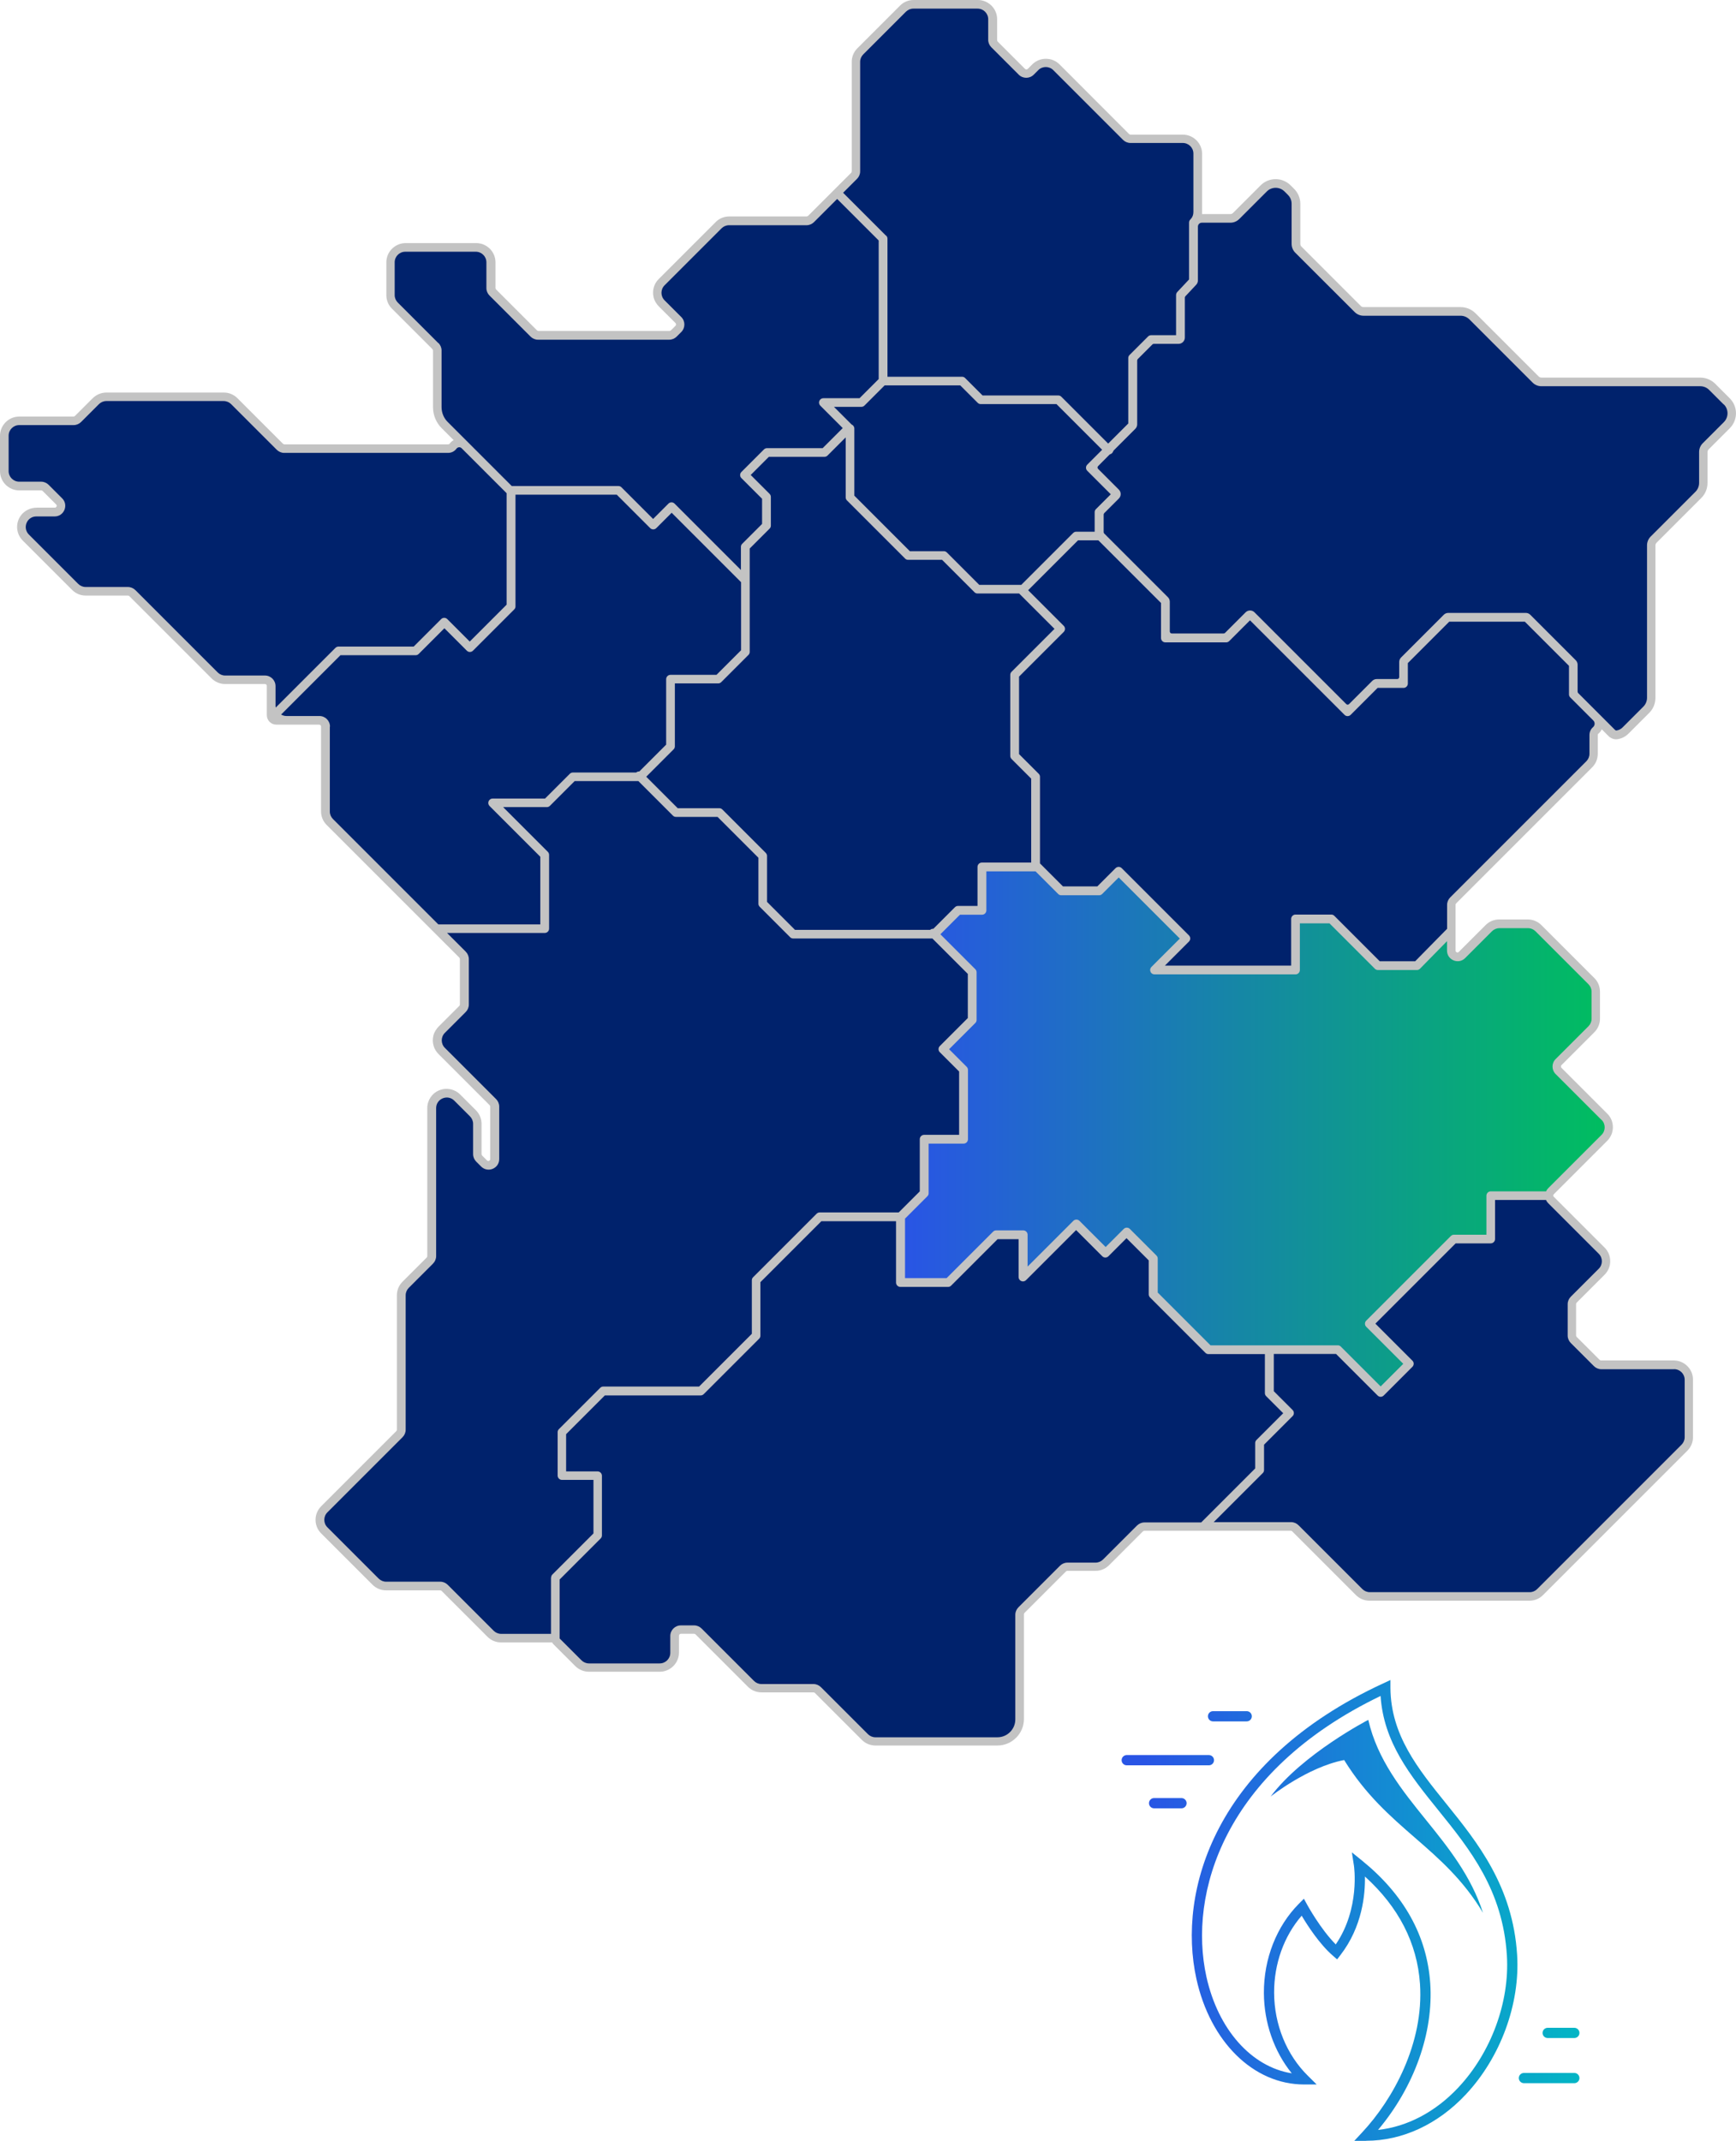
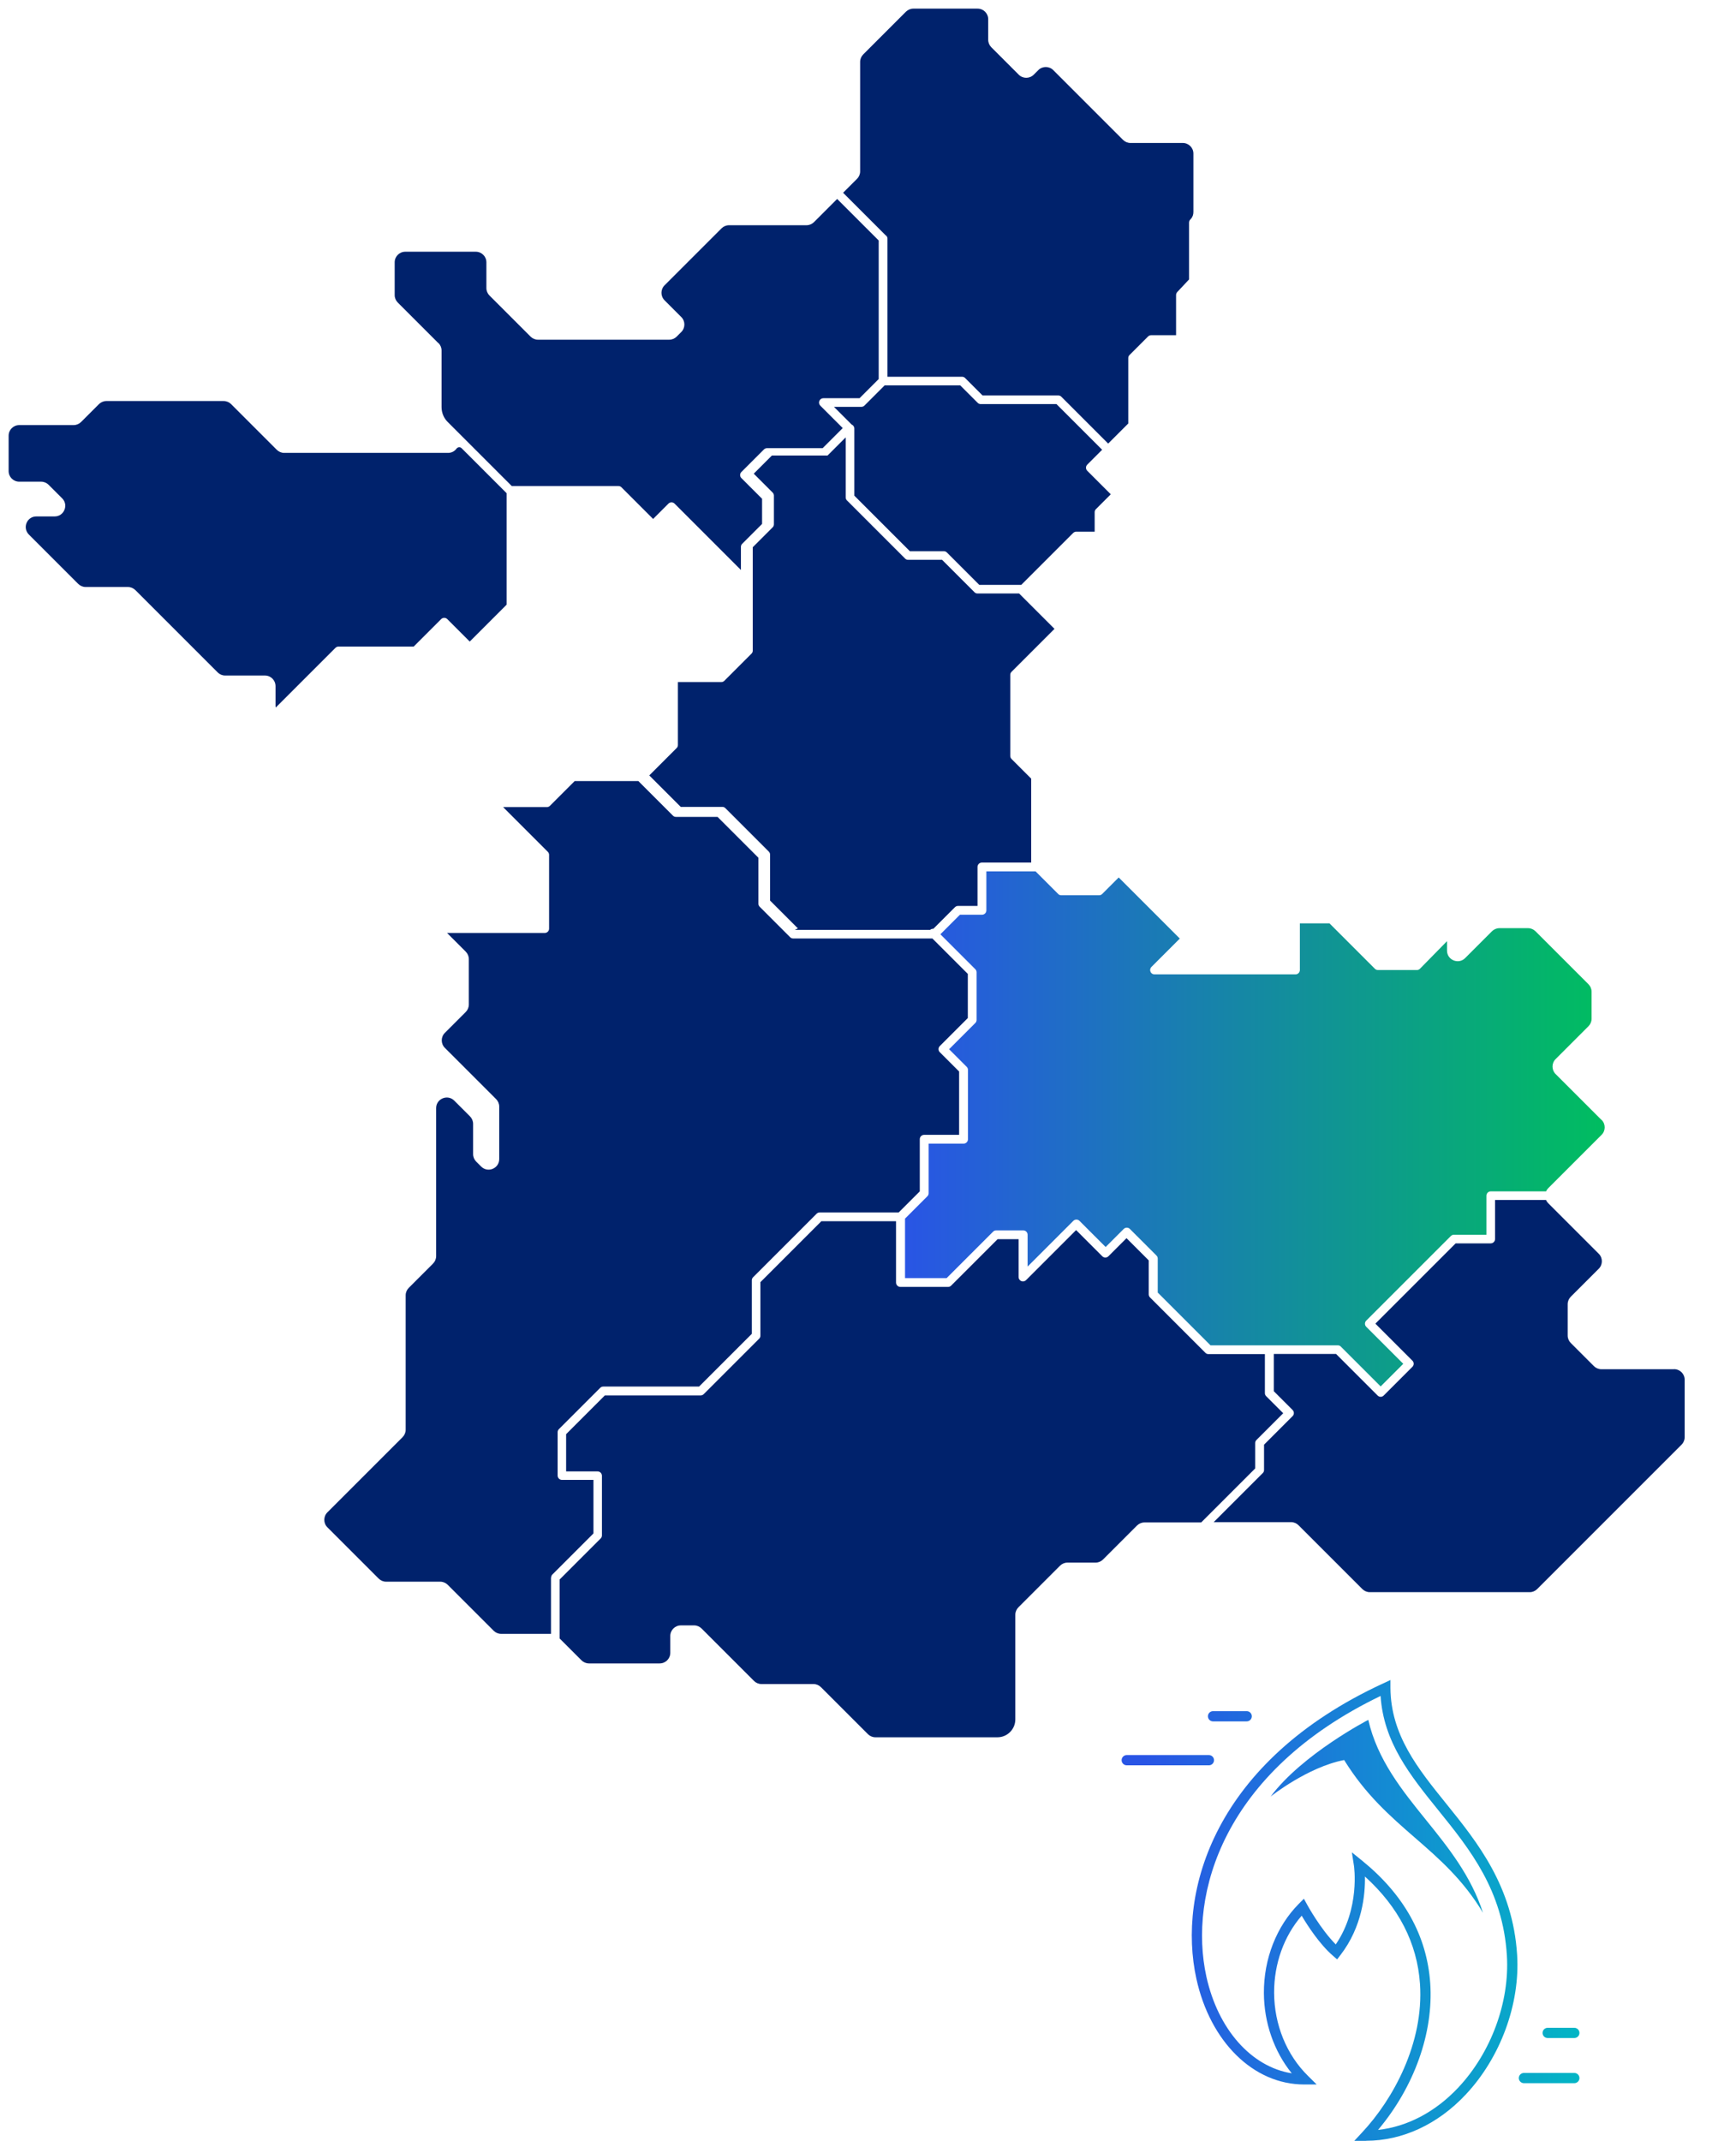
<svg xmlns="http://www.w3.org/2000/svg" xmlns:xlink="http://www.w3.org/1999/xlink" id="Calque_2" data-name="Calque 2" viewBox="0 0 227.32 280.31">
  <defs>
    <style>
      .cls-1 {
        fill: #00226c;
      }

      .cls-2 {
        fill: url(#Dégradé_sans_nom_252-7);
      }

      .cls-3 {
        fill: #c3c3c3;
      }

      .cls-4 {
        fill: url(#Dégradé_sans_nom_148);
      }

      .cls-5 {
        fill: url(#Dégradé_sans_nom_252-4);
      }

      .cls-6 {
        fill: url(#Dégradé_sans_nom_252-5);
      }

      .cls-7 {
        fill: url(#Dégradé_sans_nom_252-3);
      }

      .cls-8 {
        fill: url(#Dégradé_sans_nom_252);
      }

      .cls-9 {
        fill: url(#Dégradé_sans_nom_252-2);
      }

      .cls-10 {
        fill: url(#Dégradé_sans_nom_252-6);
      }
    </style>
    <linearGradient id="Dégradé_sans_nom_252" data-name="Dégradé sans nom 252" x1="149.89" y1="224.72" x2="211.29" y2="224.72" gradientTransform="matrix(1, 0, 0, 1, 0, 0)" gradientUnits="userSpaceOnUse">
      <stop offset="0" stop-color="#2955e5" />
      <stop offset="1" stop-color="#00bdc2" />
    </linearGradient>
    <linearGradient id="Dégradé_sans_nom_252-2" data-name="Dégradé sans nom 252" x1="149.89" y1="236.1" x2="211.29" y2="236.1" xlink:href="#Dégradé_sans_nom_252" />
    <linearGradient id="Dégradé_sans_nom_252-3" data-name="Dégradé sans nom 252" x1="149.89" y1="230.47" x2="211.29" y2="230.47" xlink:href="#Dégradé_sans_nom_252" />
    <linearGradient id="Dégradé_sans_nom_252-4" data-name="Dégradé sans nom 252" x1="149.89" y1="272.09" x2="211.29" y2="272.09" xlink:href="#Dégradé_sans_nom_252" />
    <linearGradient id="Dégradé_sans_nom_252-5" data-name="Dégradé sans nom 252" x1="149.89" y1="266.18" x2="211.29" y2="266.18" xlink:href="#Dégradé_sans_nom_252" />
    <linearGradient id="Dégradé_sans_nom_252-6" data-name="Dégradé sans nom 252" x1="149.89" y1="250.14" x2="211.29" y2="250.14" xlink:href="#Dégradé_sans_nom_252" />
    <linearGradient id="Dégradé_sans_nom_252-7" data-name="Dégradé sans nom 252" x1="149.89" y1="237.82" x2="211.29" y2="237.82" xlink:href="#Dégradé_sans_nom_252" />
    <linearGradient id="Dégradé_sans_nom_148" data-name="Dégradé sans nom 148" x1="118.48" y1="147.8" x2="210.1" y2="147.8" gradientTransform="matrix(1, 0, 0, 1, 0, 0)" gradientUnits="userSpaceOnUse">
      <stop offset="0" stop-color="#2955e5" />
      <stop offset="1" stop-color="#00bd60" />
    </linearGradient>
  </defs>
  <g id="Calque_5" data-name="Calque 5">
    <g>
      <g>
        <path class="cls-8" d="M163.25,225.39h-4.41c-.37,0-.67-.3-.67-.67s.3-.67,.67-.67h4.41c.37,0,.67,.3,.67,.67s-.3,.67-.67,.67Z" />
-         <path class="cls-9" d="M154.71,236.77h-3.59c-.37,0-.67-.3-.67-.67s.3-.67,.67-.67h3.59c.37,0,.67,.3,.67,.67s-.3,.67-.67,.67Z" />
        <path class="cls-7" d="M158.3,231.14h-10.76c-.37,0-.67-.3-.67-.67s.3-.67,.67-.67h10.76c.37,0,.67,.3,.67,.67s-.3,.67-.67,.67Z" />
      </g>
      <g>
        <path class="cls-5" d="M206.15,272.76h-6.6c-.37,0-.67-.3-.67-.67s.3-.67,.67-.67h6.6c.37,0,.67,.3,.67,.67s-.3,.67-.67,.67Z" />
        <path class="cls-6" d="M206.15,266.85h-3.49c-.37,0-.67-.3-.67-.67s.3-.67,.67-.67h3.49c.37,0,.67,.3,.67,.67s-.3,.67-.67,.67Z" />
      </g>
      <g>
        <path class="cls-10" d="M178.88,280.31h-1.54l1.05-1.13c4-4.28,8.08-11.64,7.55-19.43-.37-5.33-2.79-10.05-7.21-14.05,.05,2.3-.33,6.57-3.21,10.29l-.43,.56-.53-.46c-1.76-1.51-3.36-3.99-4.11-5.26-2.32,2.67-3.63,6.3-3.61,10.11,.02,4.15,1.63,8.1,4.41,10.84l1.16,1.15h-1.64c-6.62,0-12.29-5.56-14.11-13.84-2.52-11.46,2.37-28.47,24.47-38.68l.94-.44v1.04c.05,6.17,3.58,10.54,7.31,15.16,4.09,5.07,8.72,10.81,9.28,19.8,.4,6.44-2.19,13.45-6.74,18.29-3.66,3.9-8.29,6.04-13.03,6.04Zm-1.87-37.78l1.36,1.1c5.48,4.45,8.48,9.84,8.91,16.03,.45,6.5-2.09,13.58-6.83,19.22,3.82-.42,7.49-2.34,10.49-5.53,4.31-4.58,6.75-11.21,6.38-17.29-.53-8.56-4.82-13.89-8.98-19.04-3.68-4.56-7.16-8.88-7.56-14.96-20.59,9.92-25.19,25.93-22.81,36.75,1.53,6.94,5.91,11.82,11.18,12.66-2.32-2.87-3.63-6.62-3.65-10.51-.02-4.48,1.65-8.75,4.6-11.71l.64-.64,.43,.79s1.75,3.2,3.74,5.19c3.22-4.7,2.39-10.27,2.38-10.32l-.27-1.73Z" />
        <path class="cls-2" d="M186.74,238.31c-3.15-3.9-6.38-7.9-7.57-13.12,0,0-8.61,4.46-12.79,10.04,0,0,4.84-3.86,9.63-4.78,5.62,9.1,12.95,11.28,18.18,20-1.57-4.84-4.54-8.54-7.45-12.14Z" />
      </g>
    </g>
    <g>
-       <path class="cls-3" d="M226.51,52.16l-1.91-1.91c-.52-.52-1.22-.81-1.96-.81h-20.8c-.13,0-.26-.05-.36-.15l-8.27-8.27c-.52-.52-1.22-.81-1.96-.81h-12.7c-.13,0-.26-.05-.36-.15l-7.77-7.77c-.09-.09-.15-.22-.15-.36v-5.24c0-.74-.29-1.45-.82-1.97l-.45-.45c-1.09-1.09-2.85-1.08-3.93,0l-3.61,3.61c-.1,.1-.22,.15-.36,.15h-3.7c0-.08,.01-.17,.01-.25v-7.63c0-1.39-1.13-2.52-2.53-2.52h-6.84c-.07,0-.13-.03-.18-.07l-9.12-9.13c-.98-.98-2.58-.98-3.57,0l-.59,.59c-.1,.1-.26,.1-.36,0l-3.58-3.58s-.07-.11-.07-.18V2.52c0-1.39-1.13-2.52-2.53-2.52h-8.41c-.67,0-1.31,.26-1.78,.74l-5.58,5.58c-.48,.48-.74,1.11-.74,1.78v14.34c0,.07-.03,.13-.07,.18l-1.82,1.82-.8,.8-3.03,3.03s-.11,.07-.18,.07h-10.14c-.67,0-1.31,.26-1.78,.74l-7.46,7.46c-.61,.61-.87,1.49-.67,2.37,.11,.47,.37,.9,.72,1.24l2.15,2.15c.06,.06,.07,.13,.07,.18s-.01,.12-.07,.18l-.6,.6s-.11,.07-.18,.07h-17.17c-.07,0-.13-.03-.18-.07l-5.37-5.37s-.07-.11-.07-.18v-3.36c0-1.39-1.13-2.52-2.53-2.52h-9.23c-1.39,0-2.53,1.13-2.53,2.52v4.29c0,.67,.26,1.31,.74,1.78l5.3,5.3h0s.07,.11,.07,.18v7.41c0,1.04,.41,2.04,1.15,2.77l1.55,1.55h0c-.2,.11-.38,.27-.52,.46-.06,.08-.14,.09-.2,.09h-21.44c-.07,0-.13-.03-.18-.07l-5.97-5.97c-.48-.48-1.11-.74-1.78-.74H13.93c-.67,0-1.31,.27-1.79,.74l-2.33,2.33s-.11,.07-.18,.07H2.53c-1.39,0-2.53,1.13-2.53,2.52v4.63c0,1.39,1.13,2.52,2.53,2.52h2.87c.07,0,.13,.03,.18,.07l1.77,1.77c.08,.08,.1,.17,.05,.27-.04,.1-.12,.15-.23,.15h-2.33c-.84,0-1.66,.38-2.14,1.07-.72,1.04-.57,2.39,.28,3.24l6.46,6.46c.48,.48,1.11,.74,1.78,.74h5.53c.07,0,.13,.03,.18,.07l10.77,10.77c.48,.48,1.11,.74,1.78,.74h5.21c.14,0,.25,.11,.25,.25v3.83c0,.69,.56,1.24,1.24,1.24h5.61c.14,0,.25,.11,.25,.25v11.11c0,.67,.26,1.31,.74,1.78l13.8,13.8,1.14,1.14,2.43,2.43s.07,.11,.07,.18v5.95c0,.07-.03,.13-.07,.18l-2.69,2.69c-.34,.34-.61,.77-.72,1.24-.2,.88,.06,1.76,.67,2.37l6.71,6.71s.07,.11,.07,.18v6.87c0,.11-.05,.19-.15,.23-.1,.04-.19,.02-.27-.05l-.64-.64s-.07-.11-.07-.18v-3.96c0-.67-.27-1.31-.74-1.79l-2.06-2.06c-.72-.72-1.8-.94-2.75-.55-.95,.39-1.56,1.31-1.56,2.33v19.38c0,.07-.03,.13-.07,.18l-3.17,3.17c-.48,.48-.74,1.11-.74,1.78v17.6c0,.07-.03,.13-.07,.18l-9.84,9.84c-.48,.48-.74,1.11-.74,1.78s.26,1.31,.74,1.78l6.71,6.71c.48,.48,1.11,.74,1.78,.74h7.09c.07,0,.13,.03,.18,.07l6.01,6.01c.48,.48,1.11,.74,1.78,.74h6.53c.05,0,.1,0,.15-.01,.05,.09,.11,.18,.18,.25l2.86,2.86c.47,.47,1.12,.74,1.79,.74h9.26c1.39,0,2.53-1.13,2.53-2.52v-2.2c0-.14,.11-.25,.25-.25h1.73c.07,0,.13,.03,.18,.07l6.86,6.86c.48,.48,1.11,.74,1.78,.74h6.81c.07,0,.13,.03,.18,.07l6.15,6.15c.48,.48,1.11,.74,1.78,.74h15.97c1.92,0,3.48-1.56,3.48-3.48v-13.7c0-.07,.03-.13,.07-.18l5.44-5.44s.11-.07,.18-.07h3.68c.67,0,1.31-.26,1.78-.74l4.44-4.44s.11-.07,.18-.07h19.17c.07,0,.13,.03,.18,.07l8.35,8.35c.48,.48,1.11,.74,1.78,.74h20.94c.67,0,1.31-.26,1.78-.74l18.9-18.9c.48-.48,.74-1.11,.74-1.78v-7.52c0-1.39-1.13-2.52-2.53-2.52h-9.51c-.07,0-.13-.03-.18-.07l-3.02-3.02s-.07-.11-.07-.18v-4.11c0-.07,.03-.13,.07-.18l3.66-3.66c.48-.48,.74-1.11,.74-1.78s-.26-1.31-.74-1.78l-6.64-6.64s-.04-.05-.05-.07c-.02-.04-.04-.07-.05-.1,.02-.03,.04-.07,.05-.1,.02-.03,.03-.06,.05-.08l6.99-6.99c.48-.48,.74-1.11,.74-1.78s-.26-1.31-.74-1.78l-5.99-5.99c-.06-.06-.07-.13-.07-.18s.01-.12,.07-.18l4.3-4.3c.48-.48,.74-1.11,.74-1.78v-3.54c0-.67-.26-1.31-.74-1.78l-6.93-6.93c-.48-.48-1.11-.74-1.78-.74h-3.75c-.67,0-1.31,.26-1.78,.74l-3.51,3.51c-.08,.08-.17,.1-.27,.05-.1-.04-.15-.12-.15-.23v-5.99c0-.07,.03-.13,.07-.18l17.81-17.81c.48-.48,.74-1.11,.74-1.78v-2.45c0-.08,.02-.14,.08-.18,.19-.16,.34-.36,.44-.58h0l.9,.9c.26,.26,.62,.41,.98,.41,.07,0,.14,0,.21-.02,.53-.08,1.01-.33,1.39-.7l2.74-2.74c.52-.52,.81-1.23,.81-1.97v-19.95c0-.13,.05-.26,.15-.36l5.86-5.86c.52-.52,.81-1.22,.81-1.96v-4.04c0-.13,.05-.26,.15-.36l2.76-2.76c1.09-1.09,1.09-2.85,0-3.93Z" />
-       <path class="cls-1" d="M104.08,121.75h17.72c.12-.1,.27-.15,.42-.14l2.82-2.82c.11-.11,.25-.17,.4-.17h2.56v-5.11c0-.31,.25-.57,.57-.57h6.46v-10.99l-2.57-2.57c-.11-.11-.17-.25-.17-.4v-10.62c0-.15,.06-.3,.17-.4l5.62-5.62-4.63-4.63h-5.45c-.15,0-.3-.06-.4-.17l-4.24-4.24h-4.45c-.15,0-.3-.06-.4-.17l-7.6-7.6c-.11-.11-.17-.25-.17-.4v-7.86l-2.37,2.37c-.11,.11-.25,.17-.4,.17h-7.29l-2.38,2.38,2.47,2.47c.11,.11,.17,.25,.17,.4v3.76c0,.15-.06,.3-.17,.4l-2.6,2.6v4.17s0,.04,0,.06c0,.03,0,.06,0,.08v9.23c0,.15-.06,.3-.17,.4l-3.55,3.55c-.11,.11-.25,.17-.4,.17h-5.68v8.24c0,.15-.06,.3-.17,.4l-3.58,3.58,4.12,4.12h5.45c.15,0,.3,.06,.4,.17l5.68,5.68c.11,.11,.17,.25,.17,.4v6.02l3.64,3.64Z" />
+       <path class="cls-1" d="M104.08,121.75h17.72c.12-.1,.27-.15,.42-.14l2.82-2.82c.11-.11,.25-.17,.4-.17h2.56v-5.11c0-.31,.25-.57,.57-.57h6.46v-10.99l-2.57-2.57c-.11-.11-.17-.25-.17-.4v-10.62c0-.15,.06-.3,.17-.4l5.62-5.62-4.63-4.63h-5.45c-.15,0-.3-.06-.4-.17l-4.24-4.24h-4.45c-.15,0-.3-.06-.4-.17l-7.6-7.6c-.11-.11-.17-.25-.17-.4v-7.86l-2.37,2.37h-7.29l-2.38,2.38,2.47,2.47c.11,.11,.17,.25,.17,.4v3.76c0,.15-.06,.3-.17,.4l-2.6,2.6v4.17s0,.04,0,.06c0,.03,0,.06,0,.08v9.23c0,.15-.06,.3-.17,.4l-3.55,3.55c-.11,.11-.25,.17-.4,.17h-5.68v8.24c0,.15-.06,.3-.17,.4l-3.58,3.58,4.12,4.12h5.45c.15,0,.3,.06,.4,.17l5.68,5.68c.11,.11,.17,.25,.17,.4v6.02l3.64,3.64Z" />
      <path class="cls-1" d="M57.41,44.91c.26,.26,.41,.61,.41,.98v7.41c0,.74,.29,1.45,.82,1.97l8.37,8.37h13.97c.15,0,.3,.06,.4,.17l4.14,4.14,2.01-2.01c.22-.22,.58-.22,.8,0l8.69,8.69v-3.03c0-.15,.06-.3,.17-.4l2.6-2.6v-3.29l-2.71-2.71c-.22-.22-.22-.58,0-.8l2.95-2.95c.11-.11,.25-.17,.4-.17h7.29l2.63-2.63-2.94-2.94c-.16-.16-.21-.41-.12-.62,.09-.21,.3-.35,.52-.35h4.74l2.51-2.51V31.49l-5.44-5.44-3.03,3.03c-.26,.26-.61,.41-.98,.41h-10.15c-.37,0-.72,.15-.98,.41l-7.46,7.46c-.54,.54-.54,1.42,0,1.96l2.19,2.19c.54,.54,.54,1.42,0,1.96l-.6,.6c-.26,.26-.61,.41-.98,.41h-17.18c-.37,0-.72-.15-.98-.41l-5.37-5.37c-.26-.26-.41-.61-.41-.98v-3.37c0-.77-.62-1.39-1.39-1.39h-9.23c-.77,0-1.39,.62-1.39,1.39v4.29c0,.37,.15,.72,.41,.98l5.3,5.3Z" />
      <path class="cls-4" d="M209.69,146.62l-5.99-5.99c-.54-.54-.54-1.42,0-1.96l4.3-4.3c.26-.26,.41-.61,.41-.98v-3.54c0-.37-.15-.72-.41-.98l-6.93-6.93c-.26-.26-.61-.41-.98-.41h-3.75c-.37,0-.72,.15-.98,.41l-3.51,3.51c-.87,.87-2.37,.25-2.37-.98v-1.24l-3.54,3.61c-.11,.11-.25,.17-.4,.17h-5.11c-.15,0-.3-.06-.4-.17l-5.94-5.94h-3.88v6.11c0,.31-.25,.57-.57,.57h-18.47c-.23,0-.44-.14-.52-.35-.09-.21-.04-.46,.12-.62l3.72-3.72-8-8-2.16,2.16c-.11,.11-.25,.17-.4,.17h-4.97c-.15,0-.3-.06-.4-.17l-2.96-2.96h-6.44v5.11c0,.31-.25,.57-.57,.57h-2.89l-2.56,2.56,4.57,4.57c.11,.11,.17,.25,.17,.4v6.25c0,.15-.06,.3-.17,.4l-3.43,3.43,2.3,2.3c.11,.11,.17,.25,.17,.4v9.09c0,.31-.25,.57-.57,.57h-4.58v6.5c0,.15-.06,.3-.17,.4l-2.92,2.92v7.79h5.45l6.08-6.08c.11-.11,.25-.17,.4-.17h3.55c.31,0,.57,.25,.57,.57v4.17l5.99-5.99c.22-.22,.58-.22,.8,0l3.43,3.43,2.37-2.37c.22-.22,.58-.22,.8,0l3.48,3.48c.11,.11,.17,.25,.17,.4v4.45l6.91,6.91h16.67c.15,0,.3,.06,.4,.17l5.21,5.21,2.96-2.96-4.85-4.85c-.22-.22-.22-.58,0-.8l11.08-11.08c.11-.11,.25-.17,.4-.17h4.26v-5.11c0-.31,.25-.57,.57-.57h7.24c.07-.15,.16-.29,.28-.41l6.99-6.99c.54-.54,.54-1.42,0-1.96Z" />
-       <path class="cls-1" d="M143.81,70.75h-2.65l-6.53,6.53,4.66,4.66c.22,.22,.22,.58,0,.8l-5.85,5.85v10.15l2.57,2.57c.11,.11,.17,.25,.17,.4v11.34l3.01,3.01h4.5l2.39-2.39c.22-.22,.58-.22,.8,0l8.81,8.81c.22,.22,.22,.58,0,.8l-3.15,3.15h16.53v-6.11c0-.31,.25-.57,.57-.57h4.69c.15,0,.3,.06,.4,.17l5.94,5.94h4.64l4.18-4.25v-3.13c0-.37,.15-.72,.41-.98l17.82-17.82c.26-.26,.41-.61,.41-.98v-2.45c0-.44,.19-.8,.47-1.04,.26-.23,.28-.62,.04-.87l-3.02-3.02c-.11-.11-.17-.25-.17-.4v-3.74l-5.78-5.78h-9.9l-5.42,5.42v2.68c0,.31-.25,.57-.57,.57h-3.39l-3.53,3.53c-.22,.22-.58,.22-.8,0l-12.38-12.38-2.72,2.72c-.11,.11-.25,.17-.4,.17h-7.96c-.31,0-.57-.25-.57-.57v-4.59l-8.19-8.19Z" />
      <path class="cls-1" d="M116.04,30.85c.11,.11,.17,.25,.17,.4v18.08h9.77c.15,0,.3,.06,.4,.17l2.28,2.28h9.92c.15,0,.3,.06,.4,.17l6.13,6.13,2.63-2.63v-8.57c0-.15,.06-.3,.17-.4l2.42-2.42c.11-.11,.25-.17,.4-.17h3.27v-5.26c0-.14,.06-.28,.15-.39l1.55-1.65v-7.45c0-.11,.03-.22,.09-.31l.15-.17c.23-.25,.33-.57,.33-.91h0v-7.64c0-.77-.62-1.39-1.39-1.39h-6.85c-.37,0-.72-.15-.98-.41l-9.13-9.13c-.54-.54-1.42-.54-1.96,0l-.6,.6c-.54,.54-1.42,.54-1.96,0l-3.59-3.59c-.26-.26-.41-.61-.41-.98V2.52c0-.77-.62-1.39-1.39-1.39h-8.41c-.37,0-.72,.15-.98,.41l-5.58,5.58c-.26,.26-.41,.61-.41,.98v14.34c0,.37-.15,.72-.41,.98l-1.82,1.82,5.61,5.61Z" />
      <path class="cls-1" d="M144.31,58.88l-5.97-5.97h-9.92c-.15,0-.3-.06-.4-.17l-2.28-2.28h-9.9l-2.64,2.64c-.11,.11-.25,.17-.4,.17h-3.6l2.31,2.31c.21,.08,.36,.29,.36,.53v8.79l7.27,7.27h4.45c.15,0,.3,.06,.4,.17l4.24,4.24h5.5l6.79-6.79c.11-.11,.25-.17,.4-.17h2.42v-2.56c0-.15,.06-.3,.17-.4l1.94-1.94-3.08-3.08c-.22-.22-.22-.58,0-.8l1.94-1.94Z" />
-       <path class="cls-1" d="M43.19,95.15v11.11c0,.37,.15,.72,.41,.98l13.8,13.8h13.35v-8.86l-6.65-6.65c-.16-.16-.21-.41-.12-.62,.09-.21,.3-.35,.52-.35h6.87l3.24-3.24c.11-.11,.25-.17,.4-.17h8.29c.12-.1,.27-.15,.42-.14l3.51-3.51v-8.57c0-.31,.25-.57,.57-.57h6.02l3.22-3.22v-8.91l-9.09-9.09-2.01,2.01c-.22,.22-.58,.22-.8,0l-4.38-4.38h-13.26v14.63c0,.15-.06,.3-.17,.4l-5.4,5.4c-.22,.22-.58,.22-.8,0l-2.94-2.94-3.36,3.36c-.11,.11-.25,.17-.4,.17h-9.85l-7.77,7.77c.2,.11,.43,.19,.68,.19h4.33c.77,0,1.39,.62,1.39,1.39Z" />
      <path class="cls-1" d="M219.2,179.28h-9.51c-.37,0-.72-.15-.98-.41l-3.02-3.02c-.26-.26-.41-.61-.41-.98v-4.11c0-.37,.15-.72,.41-.98l3.66-3.66c.54-.54,.54-1.42,0-1.96l-6.63-6.63c-.12-.12-.21-.26-.28-.41h-6.67v5.11c0,.31-.25,.57-.57,.57h-4.59l-10.51,10.51,4.85,4.85c.22,.22,.22,.58,0,.8l-3.76,3.76c-.11,.11-.26,.17-.4,.17s-.29-.06-.4-.17l-5.44-5.44h-8.15v4.88l2.46,2.46c.22,.22,.22,.58,0,.8l-3.74,3.74v3.32c0,.15-.06,.3-.17,.4l-6.42,6.42h10.13c.37,0,.72,.15,.98,.41l8.35,8.35c.26,.26,.61,.41,.98,.41h20.94c.37,0,.72-.15,.98-.41l18.9-18.9c.26-.26,.41-.61,.41-.98v-7.52c0-.77-.62-1.39-1.39-1.39Z" />
      <path class="cls-1" d="M36.08,89.82v2.55c0,.09,0,.18,.03,.27l7.81-7.81c.11-.11,.25-.17,.4-.17h9.85l3.6-3.6c.22-.22,.58-.22,.8,0l2.94,2.94,4.83-4.83v-14.59l-5.89-5.89c-.2-.2-.51-.16-.68,.06-.24,.33-.63,.55-1.11,.55h-21.44c-.37,0-.72-.15-.98-.41l-5.97-5.97c-.26-.26-.61-.41-.98-.41H13.93c-.37,0-.72,.15-.98,.41l-2.33,2.33c-.26,.26-.61,.41-.98,.41H2.52c-.77,0-1.39,.62-1.39,1.39v4.63c0,.77,.62,1.39,1.39,1.39h2.87c.37,0,.72,.15,.98,.41l1.77,1.77c.87,.87,.25,2.37-.98,2.37h-2.4c-1.24,0-1.85,1.49-.98,2.37l6.46,6.46c.26,.26,.61,.41,.98,.41h5.53c.37,0,.72,.15,.98,.41l10.77,10.77c.26,.26,.61,.41,.98,.41h5.21c.77,0,1.39,.62,1.39,1.39Z" />
-       <path class="cls-1" d="M225.71,52.96l-1.91-1.91c-.31-.31-.73-.48-1.16-.48h-20.8c-.44,0-.85-.17-1.16-.48l-8.27-8.27c-.31-.31-.73-.48-1.16-.48h-12.7c-.44,0-.85-.17-1.16-.48l-7.78-7.77c-.31-.31-.48-.73-.48-1.16v-5.25c0-.44-.17-.85-.48-1.16l-.45-.45c-.64-.64-1.68-.64-2.32,0l-3.61,3.61c-.31,.31-.73,.48-1.16,.48h-3.74c-.28,0-.5,.22-.51,.5v7.07c0,.21-.09,.41-.23,.56l-1.41,1.5s-.07,.11-.07,.17v5.24c0,.45-.37,.82-.82,.82h-3.24c-.07,0-.13,.03-.18,.07l-1.93,1.93s-.07,.11-.07,.18v8.36c0,.22-.09,.43-.24,.58l-2.84,2.84s-.05,.07-.07,.12c-.03,.08-.07,.16-.14,.23-.07,.07-.15,.11-.23,.14-.04,.01-.08,.03-.12,.07l-1.48,1.49c-.1,.1-.1,.26,0,.36l2.72,2.72c.32,.32,.32,.84,0,1.16l-1.92,1.92s-.07,.11-.07,.18v2.3c0,.07,.03,.13,.07,.18l8.35,8.35c.15,.15,.24,.36,.24,.58v3.9c0,.14,.11,.26,.26,.26h6.79c.07,0,.13-.03,.18-.07l2.7-2.7c.32-.32,.84-.32,1.16,0l12.02,12.02c.1,.1,.26,.1,.36,0l3.04-3.04c.15-.15,.36-.24,.58-.24h2.69c.14,0,.26-.11,.26-.26v-1.98c0-.22,.09-.43,.24-.58l5.6-5.6c.15-.15,.36-.24,.58-.24h10.16c.22,0,.43,.09,.58,.24l5.96,5.96c.15,.15,.24,.36,.24,.58v3.53c0,.07,.03,.13,.07,.18l4.83,4.83c.06,.06,.13,.09,.21,.07,.28-.04,.55-.17,.76-.38l2.74-2.74c.31-.31,.48-.73,.48-1.16v-19.95c0-.44,.17-.85,.48-1.16l5.86-5.86c.31-.31,.48-.73,.48-1.16v-4.04c0-.44,.17-.85,.48-1.16l2.76-2.76c.64-.64,.64-1.68,0-2.32Z" />
      <path class="cls-1" d="M164.36,192.26v-3.32c0-.15,.06-.3,.17-.4l3.5-3.5-2.23-2.23c-.11-.11-.17-.25-.17-.4v-5.11h-7.39c-.15,0-.3-.06-.4-.17l-7.25-7.25c-.11-.11-.17-.25-.17-.4v-4.45l-2.91-2.91-2.37,2.37c-.22,.22-.58,.22-.8,0l-3.43-3.43-6.56,6.56c-.16,.16-.41,.21-.62,.12-.21-.09-.35-.3-.35-.52v-4.97h-2.75l-6.08,6.08c-.11,.11-.25,.17-.4,.17h-6.25c-.31,0-.57-.25-.57-.57v-8.03h-9.78l-7.98,7.98v7.01c0,.15-.06,.3-.17,.4l-7.25,7.25c-.11,.11-.25,.17-.4,.17h-12.55l-5.07,5.07v4.88h4.12c.31,0,.57,.25,.57,.57v7.81c0,.15-.06,.3-.17,.4l-5.37,5.37v7.72l2.86,2.86c.26,.26,.61,.41,.98,.41h9.26c.77,0,1.39-.62,1.39-1.39v-2.2c0-.77,.62-1.39,1.39-1.39h1.73c.37,0,.72,.15,.98,.41l6.86,6.86c.26,.26,.61,.41,.98,.41h6.81c.37,0,.72,.15,.98,.41l6.15,6.15c.26,.26,.61,.41,.98,.41h15.98c1.29,0,2.34-1.05,2.34-2.34v-13.7c0-.37,.15-.72,.41-.98l5.44-5.44c.26-.26,.61-.41,.98-.41h3.68c.37,0,.72-.15,.98-.41l4.44-4.44c.26-.26,.61-.41,.98-.41h7.43l7.05-7.05Z" />
      <path class="cls-1" d="M72.17,206.55c0-.15,.06-.3,.17-.4l5.37-5.37v-7.01h-4.12c-.31,0-.57-.25-.57-.57v-5.68c0-.15,.06-.3,.17-.4l5.4-5.4c.11-.11,.25-.17,.4-.17h12.55l6.91-6.91v-7.01c0-.15,.06-.3,.17-.4l8.31-8.31c.11-.11,.25-.17,.4-.17h10.35l2.76-2.76v-6.83c0-.31,.25-.57,.57-.57h4.58v-8.29l-2.53-2.53c-.22-.22-.22-.58,0-.8l3.67-3.67v-5.78l-4.64-4.64h-18.23c-.15,0-.3-.06-.4-.17l-3.98-3.98c-.11-.11-.17-.25-.17-.4v-6.02l-5.35-5.35h-5.45c-.15,0-.3-.06-.4-.17l-4.52-4.52h-8.34l-3.24,3.24c-.11,.11-.25,.17-.4,.17h-5.73l5.85,5.85c.11,.11,.17,.25,.17,.4v9.66c0,.31-.25,.57-.57,.57h-12.79l2.44,2.44c.26,.26,.41,.61,.41,.98v5.95c0,.37-.15,.72-.41,.98l-2.73,2.73c-.54,.54-.54,1.42,0,1.96l6.71,6.71c.26,.26,.41,.61,.41,.98v6.87c0,1.24-1.49,1.85-2.37,.98l-.64-.64c-.26-.26-.41-.61-.41-.98v-3.97c0-.37-.15-.72-.41-.98l-2.06-2.06c-.87-.87-2.37-.25-2.37,.98v19.38c0,.37-.15,.72-.41,.98l-3.17,3.17c-.26,.26-.41,.61-.41,.98v17.6c0,.37-.15,.72-.41,.98l-9.84,9.84c-.54,.54-.54,1.42,0,1.96l6.71,6.71c.26,.26,.61,.41,.98,.41h7.09c.37,0,.72,.15,.98,.41l6.01,6.01c.26,.26,.61,.41,.98,.41h6.53v-7.39Z" />
    </g>
  </g>
</svg>